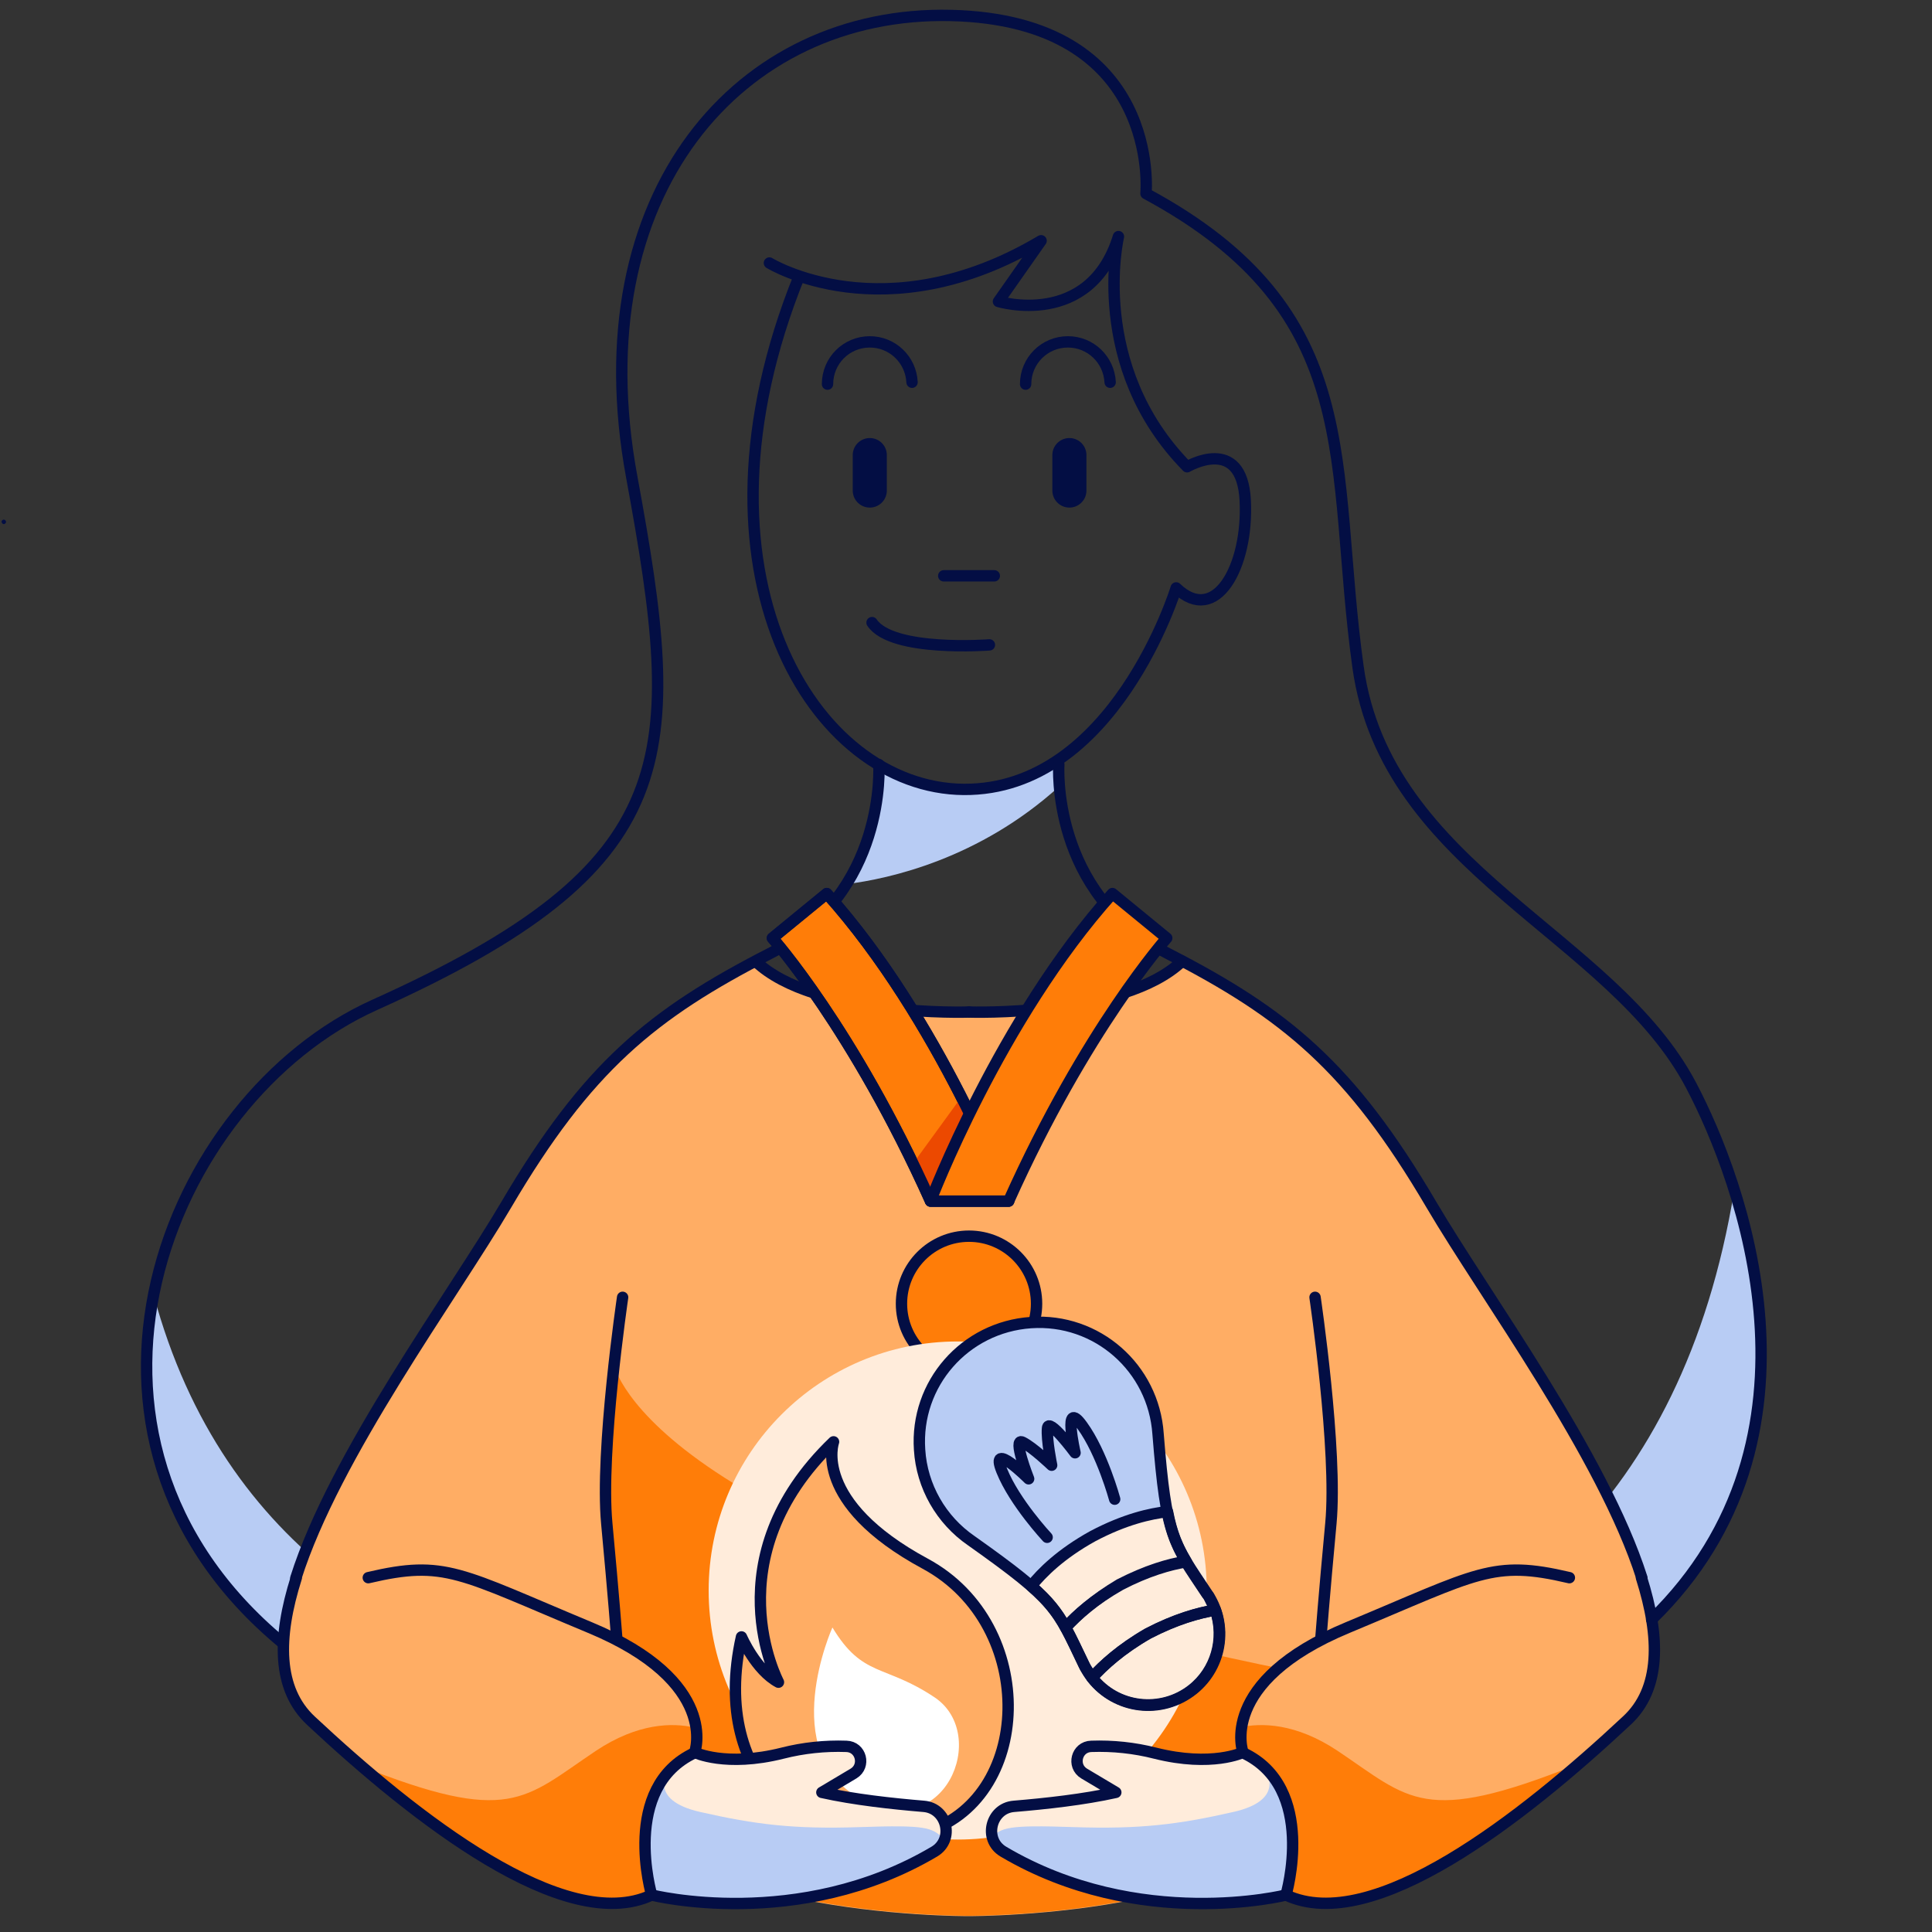
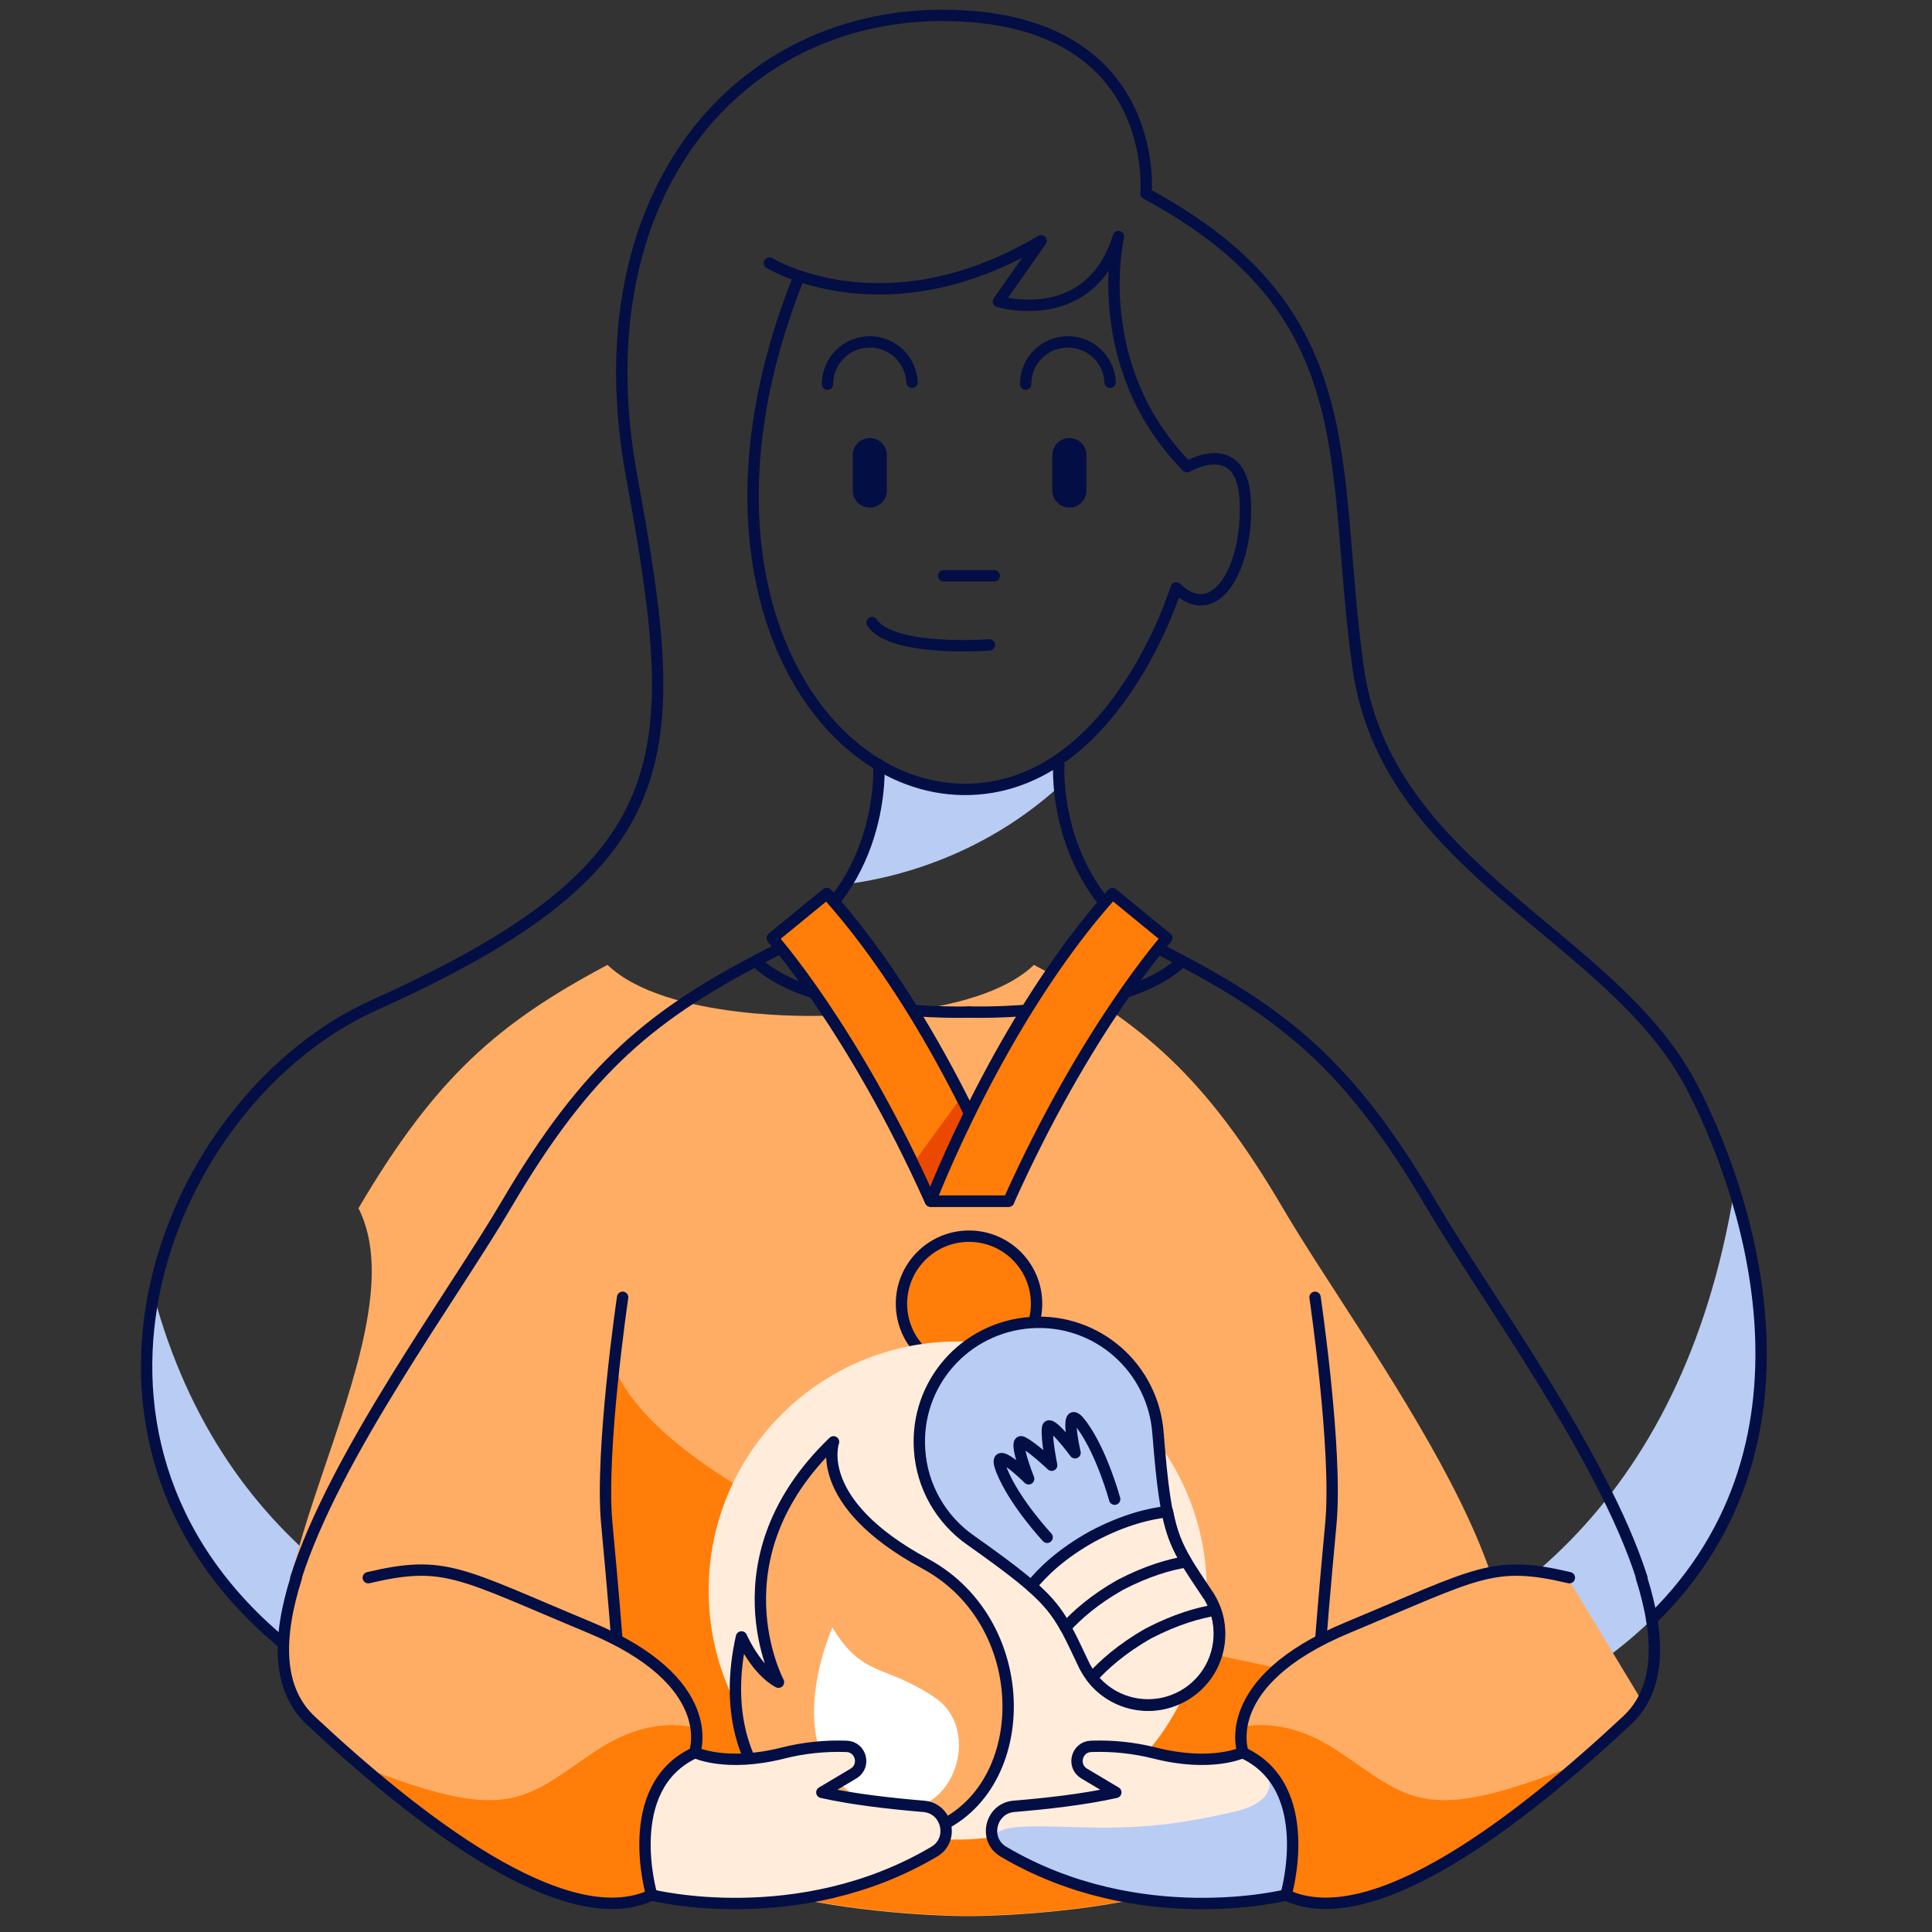
<svg xmlns="http://www.w3.org/2000/svg" version="1.1" id="Livello_2" x="0px" y="0px" viewBox="0 0 512 512" style="enable-background:new 0 0 512 512;" xml:space="preserve">
  <rect x="0" y="0" width="512" height="512" fill="#333333" stroke="none" />
  <style type="text/css">
	.st0{fill:#B8CCF4;}
	.st1{fill:#FFAD64;}
	.st2{fill:#FF7D08;}
	.st3{fill:none;stroke:#030E44;stroke-width:3.011;stroke-linecap:round;stroke-linejoin:round;}
	.st4{fill:none;stroke:#030E44;stroke-width:9.034;stroke-linecap:round;stroke-linejoin:round;}
	.st5{fill:#030E44;}
	.st6{fill:#FF7D08;stroke:#030E44;stroke-width:3.011;stroke-linecap:round;stroke-linejoin:round;}
	.st7{fill:#EC4900;}
	.st8{fill:#FFECDB;}
	.st9{fill:#FFFFFF;}
</style>
  <g id="Layer_2_1_">
    <g id="fill_1_">
      <path class="st0" d="M459.6,315.4c-27.7,169.1-203.2,137.4-203.2,137.4c-5.5-1.2-178.7,27.7-215.7-109.7    c-12.3,62.7,33.4,137.8,209.9,136.8C477.2,478.6,477.9,373.4,459.6,315.4z" />
-       <path class="st1" d="M301.6,503.2c22.1,3.3,39.2-1,39.2-1c23.1,10.8,62.7-20.3,90.3-46.2c27.6-25.8-30.6-100.4-51.9-136.8    c-20.5-34.9-37.2-49.2-66-64.5l0,0c-15.5,14.9-56.5,13.5-56.5,13.5s-41,1.4-56.5-13.5l0,0c-28.8,15.3-45.5,29.6-66,64.5    C113,355.6,54.7,430.2,82.3,456c27.6,25.8,67.3,57,90.3,46.2c0,0,17.2,4.3,39.2,1l0,0c22.7,4.7,44.8,4.6,44.8,4.6    S278.8,507.9,301.6,503.2" />
+       <path class="st1" d="M301.6,503.2c23.1,10.8,62.7-20.3,90.3-46.2c27.6-25.8-30.6-100.4-51.9-136.8    c-20.5-34.9-37.2-49.2-66-64.5l0,0c-15.5,14.9-56.5,13.5-56.5,13.5s-41,1.4-56.5-13.5l0,0c-28.8,15.3-45.5,29.6-66,64.5    C113,355.6,54.7,430.2,82.3,456c27.6,25.8,67.3,57,90.3,46.2c0,0,17.2,4.3,39.2,1l0,0c22.7,4.7,44.8,4.6,44.8,4.6    S278.8,507.9,301.6,503.2" />
      <path class="st2" d="M162.7,361.7c-1.5,13.4-3,31.1-1.9,42c1.8,19.2,2.7,31,2.7,31v60.4l48.4,8c10,2,20.2,3.3,30.3,4    c8.7,0.6,14.5,0.6,14.5,0.6s5.8,0,14.5-0.6c10.2-0.7,20.3-2,30.3-4l48.4-8v-50.8C172.3,409.9,162.7,361.7,162.7,361.7z" />
      <path class="st0" d="M280.3,202.6L280.3,202.6l-1.2-0.3c-6.7,4.2-14.5,6.9-23.6,6.8c-7.9-0.1-15.5-2.3-22.6-6.5l0,0    c0,0,1.1,16.4-8.6,31.7c11.4-1.4,35.2-6.7,56.3-25.8C280.4,206.6,280.3,204.6,280.3,202.6z" />
    </g>
    <g id="line_1_">
      <path class="st3" d="M437.7,429.2c49.3-48,23.7-116.4,10.5-141.5c-21.1-40.2-80.8-57.2-88.3-110.9s2.5-93.9-56.2-125.5    c0,0,4.3-45.9-51.7-47.2s-98.4,47.2-84.6,122.2s13.9,103.1-68.1,140C43.9,291.2,8.6,380.5,74.9,435.4" />
      <path class="st3" d="M203.9,69.7c0,0,30.5,18.8,72-5.9l-11.3,16.1c0,0,24.2,7.3,31.8-17.2c0,0-8.1,34.3,18.2,61    c0,0,14.5-8.6,15.4,8.9c0.9,17.5-7.8,33.3-18.3,23.2c0,0-16.4,53.7-56.3,53.4s-75.3-57.5-43.6-136" />
      <path class="st3" d="M219.3,101.8c0-6.2,5-11.2,11.2-11.2c6,0,10.9,4.7,11.2,10.7" />
      <path class="st3" d="M271.8,101.8c0-6.2,5-11.2,11.2-11.2c6,0,10.9,4.7,11.2,10.7" />
      <path class="st3" d="M250.1,152.6h13.4" />
      <path class="st3" d="M262.2,170.9c0,0-25.8,2-31.1-5.9" />
      <line class="st4" x1="230.5" y1="120.6" x2="230.5" y2="130" />
      <line class="st4" x1="283.4" y1="120.6" x2="283.4" y2="130" />
      <path class="st3" d="M232.9,202.6c0,0,2.3,34.1-28.9,50.1s-48.4,30.1-69.8,66.5c-14.4,24.5-45.5,66.4-55.8,99" />
      <path class="st3" d="M165,343.8c0,0-6,40.7-4.2,59.9c1.8,19.2,2.7,31,2.7,31" />
      <path class="st3" d="M280.6,202.6c0,0-2.3,34.1,28.9,50.1s48.4,30.1,69.8,66.5c14.4,24.5,45.4,66.3,55.8,98.9" />
      <path class="st3" d="M348.5,343.8c0,0,6,40.7,4.2,59.9c-1.8,19.2-2.7,31-2.7,31" />
      <path class="st3" d="M256.8,268.2c0,0-40.9,1.4-56.5-13.4" />
      <path class="st3" d="M256.8,268.2c0,0,40.9,1.4,56.5-13.5" />
-       <path class="st5" d="M1,138.9c0.3,0,0.6-0.3,0.6-0.6c0-0.3-0.3-0.6-0.6-0.6s-0.6,0.3-0.6,0.6C0.5,138.6,0.7,138.9,1,138.9z" />
      <path class="st6" d="M204.7,248.6c0,0,21.4,24,41.9,69.7h20.7c0,0-18.3-48.2-48.2-81.5L204.7,248.6z" />
      <path class="st7" d="M267.3,318.2c0,0-4.4-11.7-12.5-27.5L242,308.3c1.5,3.2,3.1,6.5,4.6,9.9H267.3z" />
      <circle class="st6" cx="256.8" cy="345.5" r="17.9" />
      <path class="st3" d="M204.7,248.6c0,0,21.4,24,41.9,69.7h20.7c0,0-18.3-48.2-48.2-81.5L204.7,248.6z" />
      <path class="st6" d="M309.2,248.6c0,0-21.4,24-41.9,69.7h-20.7c0,0,18.3-48.2,48.2-81.5L309.2,248.6z" />
    </g>
    <g id="circle_1_">
      <circle class="st8" cx="253.8" cy="421.5" r="66" />
    </g>
    <g id="flame_light">
      <path class="st1" d="M220.9,382.1c0,0-5.9,16,24.3,32.3c30.2,16.3,28.6,63.1-0.7,71.3s-56.6-13.6-48-51.9c0,0,3.8,8.8,9.8,12    C206.3,445.7,188.7,413,220.9,382.1z" />
      <path class="st9" d="M220.6,431.3c0,0-14.9,33,7.4,45.4s34.3-16.9,19.8-26.8C234.4,440.9,228.7,444.7,220.6,431.3z" />
      <path class="st3" d="M220.9,382.1c0,0-5.9,16,24.3,32.3c30.2,16.3,28.6,63.1-0.7,71.3s-56.6-13.6-48-51.9c0,0,3.8,8.8,9.8,12    C206.3,445.7,188.7,413,220.9,382.1z" />
      <path class="st8" d="M320,422.5c-9.2-13.9-10.9-14.9-13.1-42.5c-1.2-17.5-16.2-30.7-33.7-29.5s-30.7,16.2-29.5,33.7    c0.6,9.7,5.7,18.6,13.7,24.1c22.6,16,22.7,17.9,29.9,33l0,0c0.2,0.4,0.4,0.8,0.6,1.1c5.2,9.1,16.7,12.2,25.8,7    c9.1-5.2,12.2-16.7,7-25.8l0,0C320.5,423.2,320.3,422.9,320,422.5L320,422.5z" />
      <path class="st0" d="M302.8,366.4c-8.7-15.2-28-20.5-43.2-11.8c-15.2,8.7-20.5,28-11.8,43.2c2.4,4.2,5.7,7.7,9.6,10.5    c7.3,5.2,12.3,8.9,15.9,12c2.8-3.5,7.8-8.5,16.2-13.3c8.5-4.4,15.3-6,19.8-6.5c-1-4.8-1.7-11.1-2.4-20.6    C306.6,375.2,305.2,370.5,302.8,366.4z" />
      <path class="st3" d="M320,422.5c-9.2-13.9-10.9-14.9-13.1-42.5c-1.2-17.5-16.2-30.7-33.7-29.5s-30.7,16.2-29.5,33.7    c0.6,9.7,5.7,18.6,13.7,24.1c22.6,16,22.7,17.9,29.9,33l0,0c0.2,0.4,0.4,0.8,0.6,1.1c5.2,9.1,16.7,12.2,25.8,7    c9.1-5.2,12.2-16.7,7-25.8l0,0C320.5,423.2,320.3,422.9,320,422.5L320,422.5z" />
      <path class="st3" d="M289.4,444.6c6.4,8.2,18.3,9.6,26.5,3.2c6.4-5,8.8-13.5,6.2-21.1c-4.4,0.7-10.5,2.4-17.8,6.2    C297.1,437,292.4,441.3,289.4,444.6z" />
-       <path class="st3" d="M282.4,431.3c1.5,2.7,2.9,5.8,4.9,9.9l0,0c0.2,0.4,0.4,0.8,0.6,1.1c0.5,0.8,1,1.6,1.5,2.3    c3-3.3,7.7-7.6,14.8-11.7c7.3-3.8,13.4-5.5,17.8-6.2c-0.4-1.1-0.9-2.1-1.4-3.1c-0.2-0.4-0.4-0.8-0.7-1.1l0,0    c-2.3-3.5-4.2-6.2-5.7-8.7c-4.4,0.7-10.3,2.4-17.5,6.1C290,423.9,285.4,428,282.4,431.3z" />
      <path class="st3" d="M273.3,420.3c4.5,3.9,6.9,7,9.1,11c3-3.3,7.6-7.4,14.5-11.3c7.1-3.7,13.1-5.4,17.5-6.1c-2.4-4-3.9-7.6-5-13.3    c-4.5,0.5-11.3,2-19.8,6.5C281.1,411.8,276.1,416.8,273.3,420.3z" />
      <path class="st3" d="M295.4,397.3c0,0-3.3-12.2-8.6-19.5c-5.3-7.4-1.9,7.2-1.9,7.2s-7.1-9.6-7.3-6.5c-0.3,3.1,1.1,9.8,1.1,9.8    s-4.9-4.7-7.7-6.1c-2.8-1.4,1.6,9.7,1.6,9.7s-10.5-10.5-7.1-2.1s12,17.6,12,17.6" />
    </g>
    <g id="hands_1_">
      <path class="st8" d="M247,490.7c-12.1,7.2-24.5,10.8-35.6,12.5l0,0c-0.7,0.1-1.4,0.2-2.2,0.3h-0.1l-1.1,0.1    c-0.8,0.1-1.5,0.2-2.2,0.2c-0.9,0.1-1.8,0.2-2.7,0.2l-0.5,0l-1,0.1h-0.1l-1.1,0.1c-16.5,0.9-28.2-2.1-28.2-2.1    s-8.4-28.5,11.4-37.7c0,0,8.1,3.9,23.3,0.2c5.5-1.3,11.2-1.9,16.9-1.8c3.9,0.1,5.2,5.2,1.9,7.2l-8.4,5c8.5,1.9,18.6,3,27,3.7    C250.4,479.3,252.4,487.5,247,490.7z" />
-       <path class="st0" d="M249.9,487.1c-3-2.8-4.5-3.5-22-2.9s-27.8-0.7-42.3-4c-14.2-3.2-8.6-11-8.3-11.4    c-11.4,11.7-5.1,33.3-5.1,33.3s11.7,3,28.2,2.1l1-0.1h0.1l1-0.1l0.5,0c0.9-0.1,1.8-0.1,2.7-0.2c0.8-0.1,1.5-0.2,2.2-0.2l1.1-0.1    h0.1c0.7-0.1,1.4-0.2,2.2-0.3l0,0c11.2-1.7,23.6-5.3,35.6-12.5C248.4,489.9,249.4,488.7,249.9,487.1L249.9,487.1z" />
      <path class="st8" d="M265.4,490.7c12.1,7.2,24.5,10.8,35.6,12.5l0,0c0.7,0.1,1.4,0.2,2.2,0.3h0.1l1.1,0.1c0.8,0.1,1.5,0.2,2.2,0.2    c0.9,0.1,1.8,0.2,2.7,0.2l0.5,0l1,0.1h0.1l1,0.1c16.5,0.9,28.2-2.1,28.2-2.1s8.4-28.5-11.4-37.7c0,0-8.1,3.9-23.3,0.2    c-5.5-1.3-11.2-1.9-16.9-1.8c-3.9,0.1-5.2,5.2-1.9,7.2l8.4,5c-8.5,1.9-18.6,3-27,3.7C262,479.3,260,487.5,265.4,490.7z" />
      <path class="st0" d="M262.5,487.1c3-2.8,4.5-3.5,22-2.9s27.8-0.7,42.3-4c14.2-3.2,8.6-11,8.3-11.4c11.4,11.7,5.1,33.3,5.1,33.3    s-11.7,3-28.2,2.1l-1-0.1h-0.1l-1-0.1l-0.5,0c-0.9-0.1-1.8-0.1-2.7-0.2c-0.7-0.1-1.5-0.2-2.2-0.2l-1.1-0.1h-0.1    c-0.7-0.1-1.4-0.2-2.2-0.3l0,0c-11.2-1.7-23.6-5.3-35.6-12.5C264,489.9,263,488.7,262.5,487.1L262.5,487.1z" />
      <path class="st1" d="M183.5,464.5c-19.7,9.2-11.4,37.7-11.4,37.7l0,0c-23.1,10.8-62.7-20.3-90.3-46.2c-1.7-1.6-3.2-3.5-4.3-5.6    L97,418.1c20.5-4.8,24.1-1.2,58.7,13.2c2.7,1.1,5.1,2.2,7.3,3.4c11.6,6,16.9,12.5,19.3,17.9C185.4,459.4,183.5,464.5,183.5,464.5" />
      <path class="st2" d="M183.9,457.8c-5.7-1.3-14.9-1.2-26,6.2c-19.1,12.8-22.7,19.8-62.9,3.8c26,22.4,57.6,43.5,77.2,34.4l0,0    c0,0-8.4-28.5,11.4-37.7l0,0C183.5,464.5,184.5,461.8,183.9,457.8z" />
      <path class="st1" d="M328.9,464.5c19.7,9.2,11.4,37.7,11.4,37.7l0,0c23.1,10.8,62.7-20.3,90.3-46.2c1.7-1.6,3.2-3.5,4.3-5.6    l-19.5-32.3c-20.5-4.8-24.1-1.2-58.7,13.2c-2.7,1.1-5.1,2.2-7.3,3.4c-11.6,6-16.9,12.5-19.3,17.9    C327.1,459.4,328.9,464.5,328.9,464.5" />
      <path class="st2" d="M328.5,457.8c5.7-1.3,14.9-1.2,26,6.2c19.1,12.8,22.7,19.8,62.9,3.8c-26,22.4-57.6,43.5-77.2,34.4l0,0    c0,0,8.4-28.5-11.4-37.7l0,0C328.9,464.5,327.9,461.8,328.5,457.8z" />
    </g>
    <g id="hands_line_1_">
      <path class="st3" d="M78.5,418.2c-5,15.8-5.1,29.4,3.9,37.8c27.6,25.8,67.3,57,90.3,46.2c0,0,38.9,9.8,74.9-11.5    c5.4-3.2,3.4-11.5-2.8-12c-8.4-0.7-18.5-1.8-27-3.7l8.4-5c3.3-2,2-7.1-1.9-7.2c-5.7-0.2-11.4,0.4-16.9,1.8    c-15.1,3.8-23.3-0.2-23.3-0.2s6.9-18.7-27.8-33.1c-34.6-14.4-38.3-18-58.7-13.2" />
      <path class="st3" d="M172.7,502.2c0,0-8.4-28.5,11.4-37.7" />
      <path class="st3" d="M435,418.1c5,15.8,5.2,29.5-3.9,37.9c-27.6,25.8-67.3,57-90.3,46.2c0,0-38.9,9.8-74.9-11.5    c-5.4-3.2-3.4-11.5,2.8-12c8.4-0.7,18.5-1.8,27-3.7l-8.4-5c-3.3-2-2-7.1,1.9-7.2c5.7-0.2,11.4,0.4,16.9,1.8    c15.1,3.8,23.3-0.2,23.3-0.2s-6.9-18.7,27.8-33.1c34.6-14.4,38.3-18,58.7-13.2" />
      <path class="st3" d="M340.8,502.2c0,0,8.4-28.5-11.4-37.7" />
    </g>
  </g>
</svg>